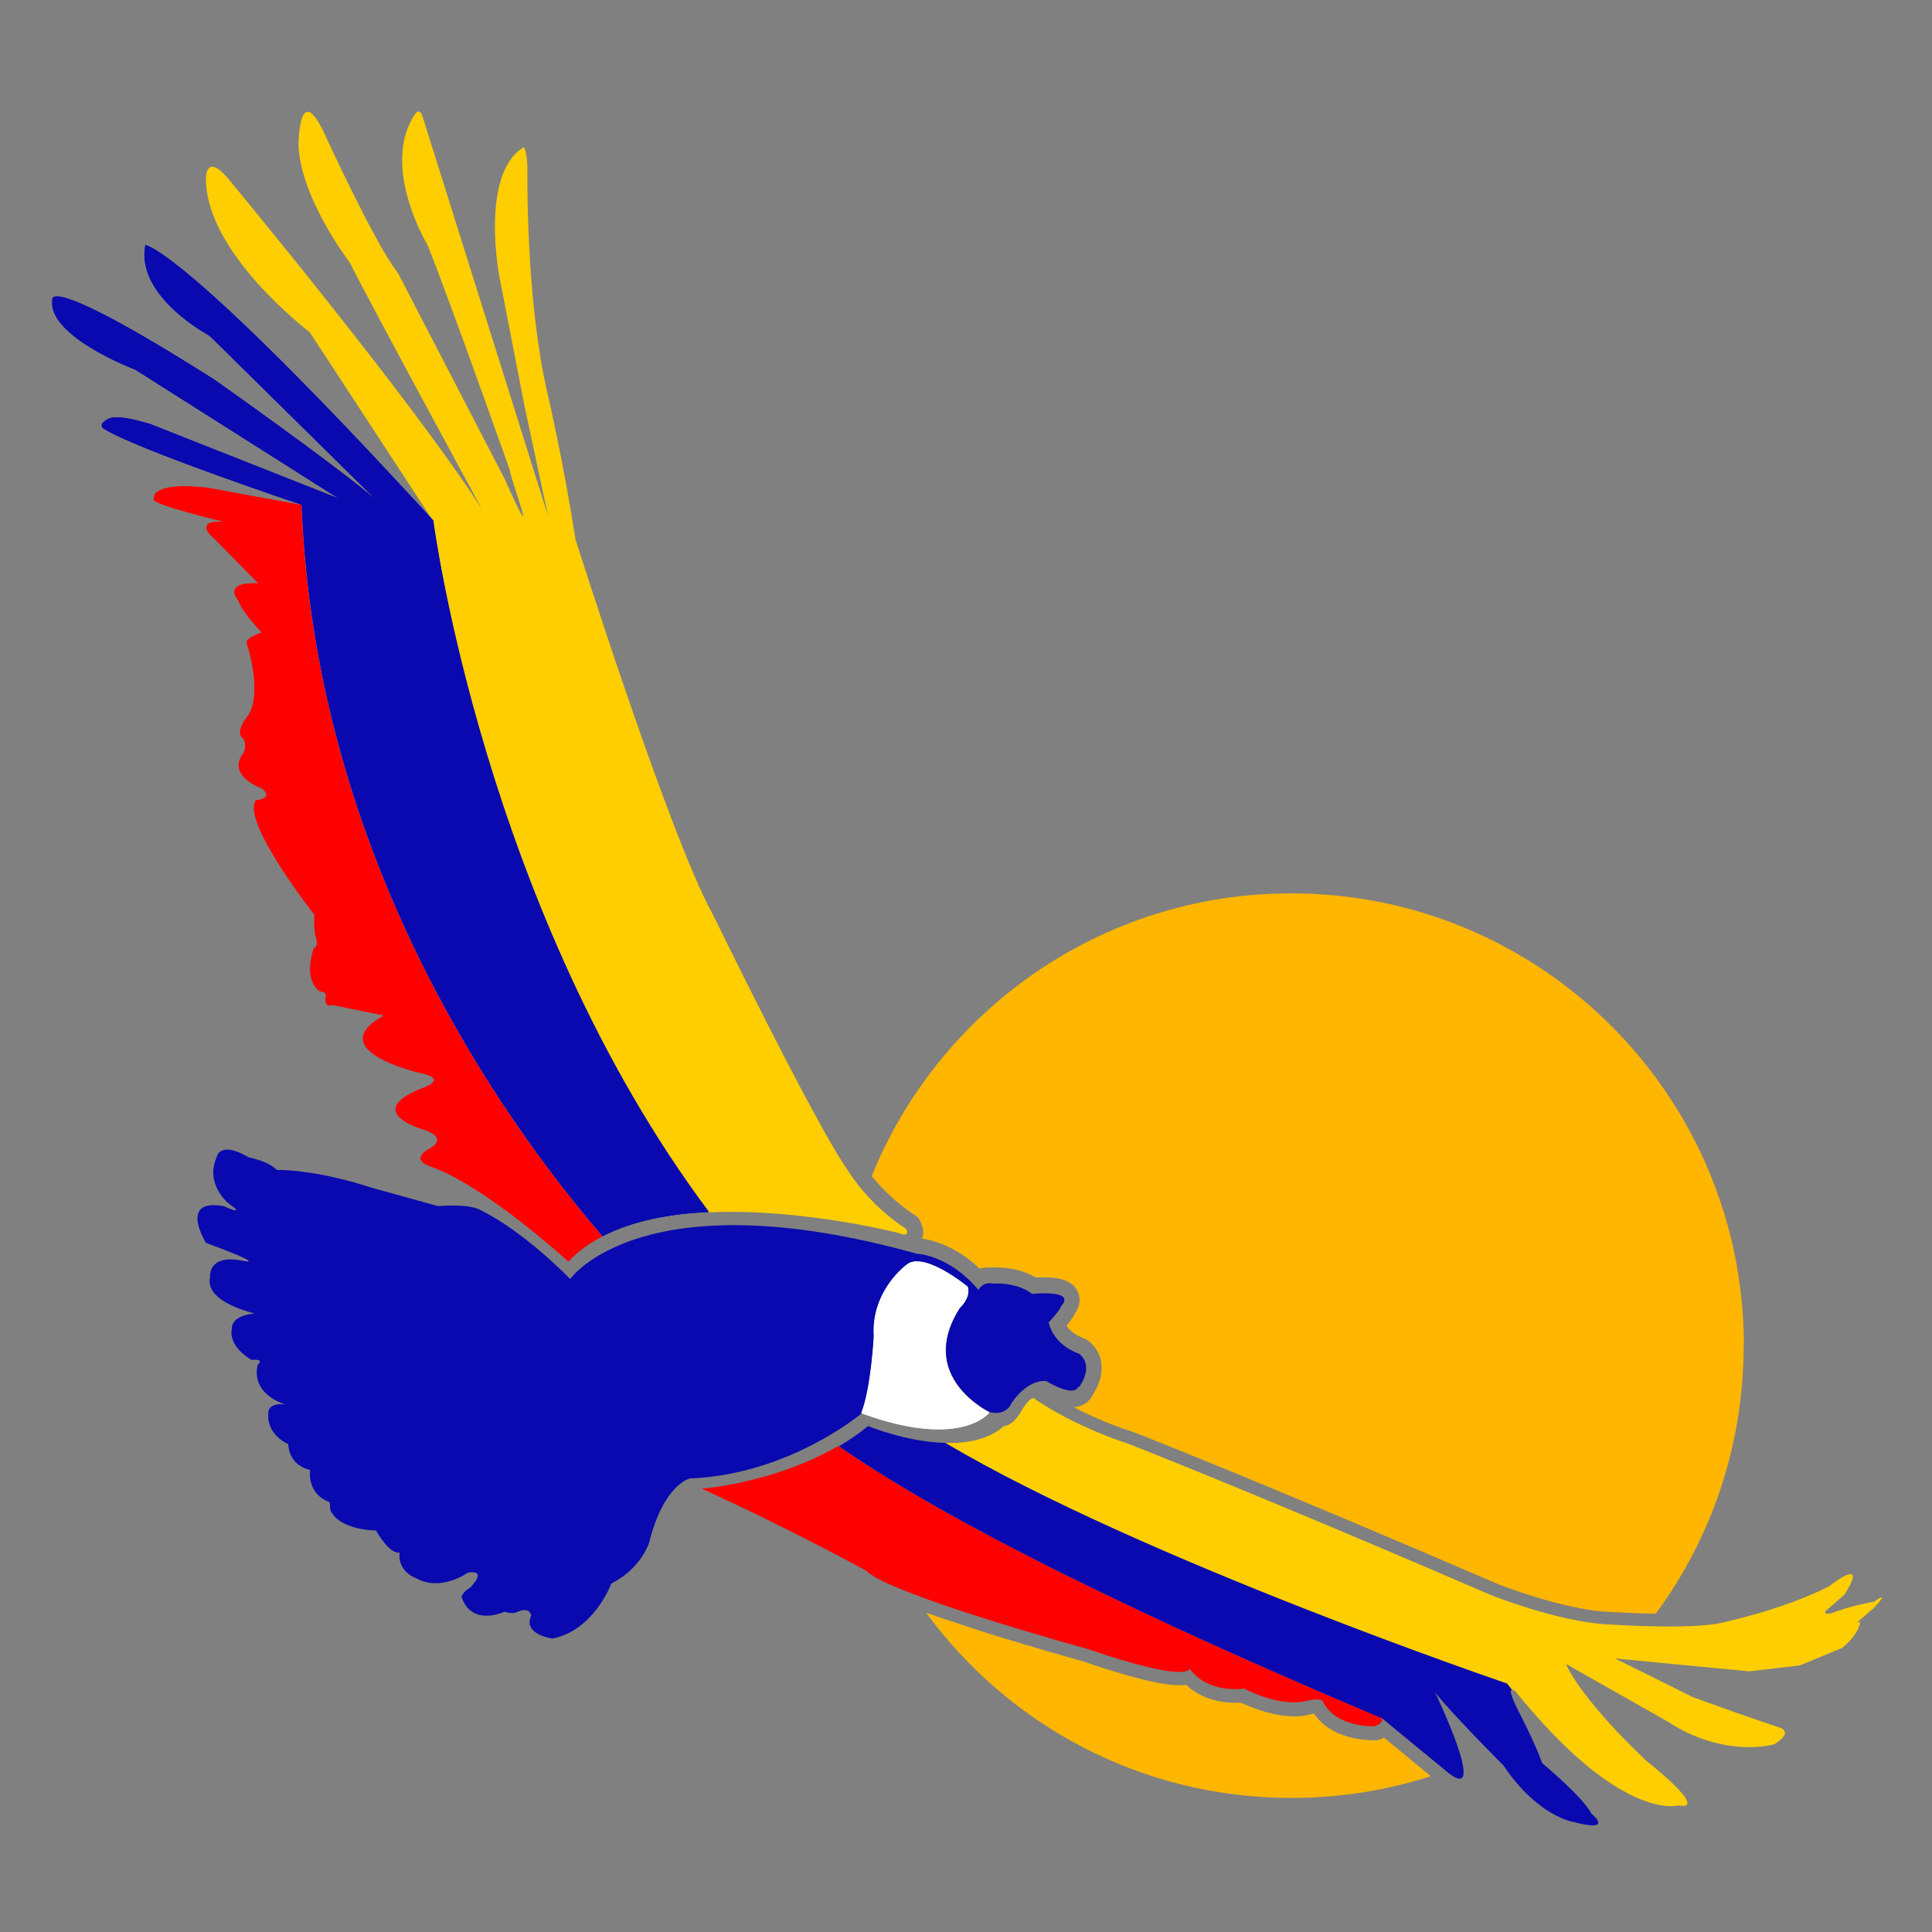
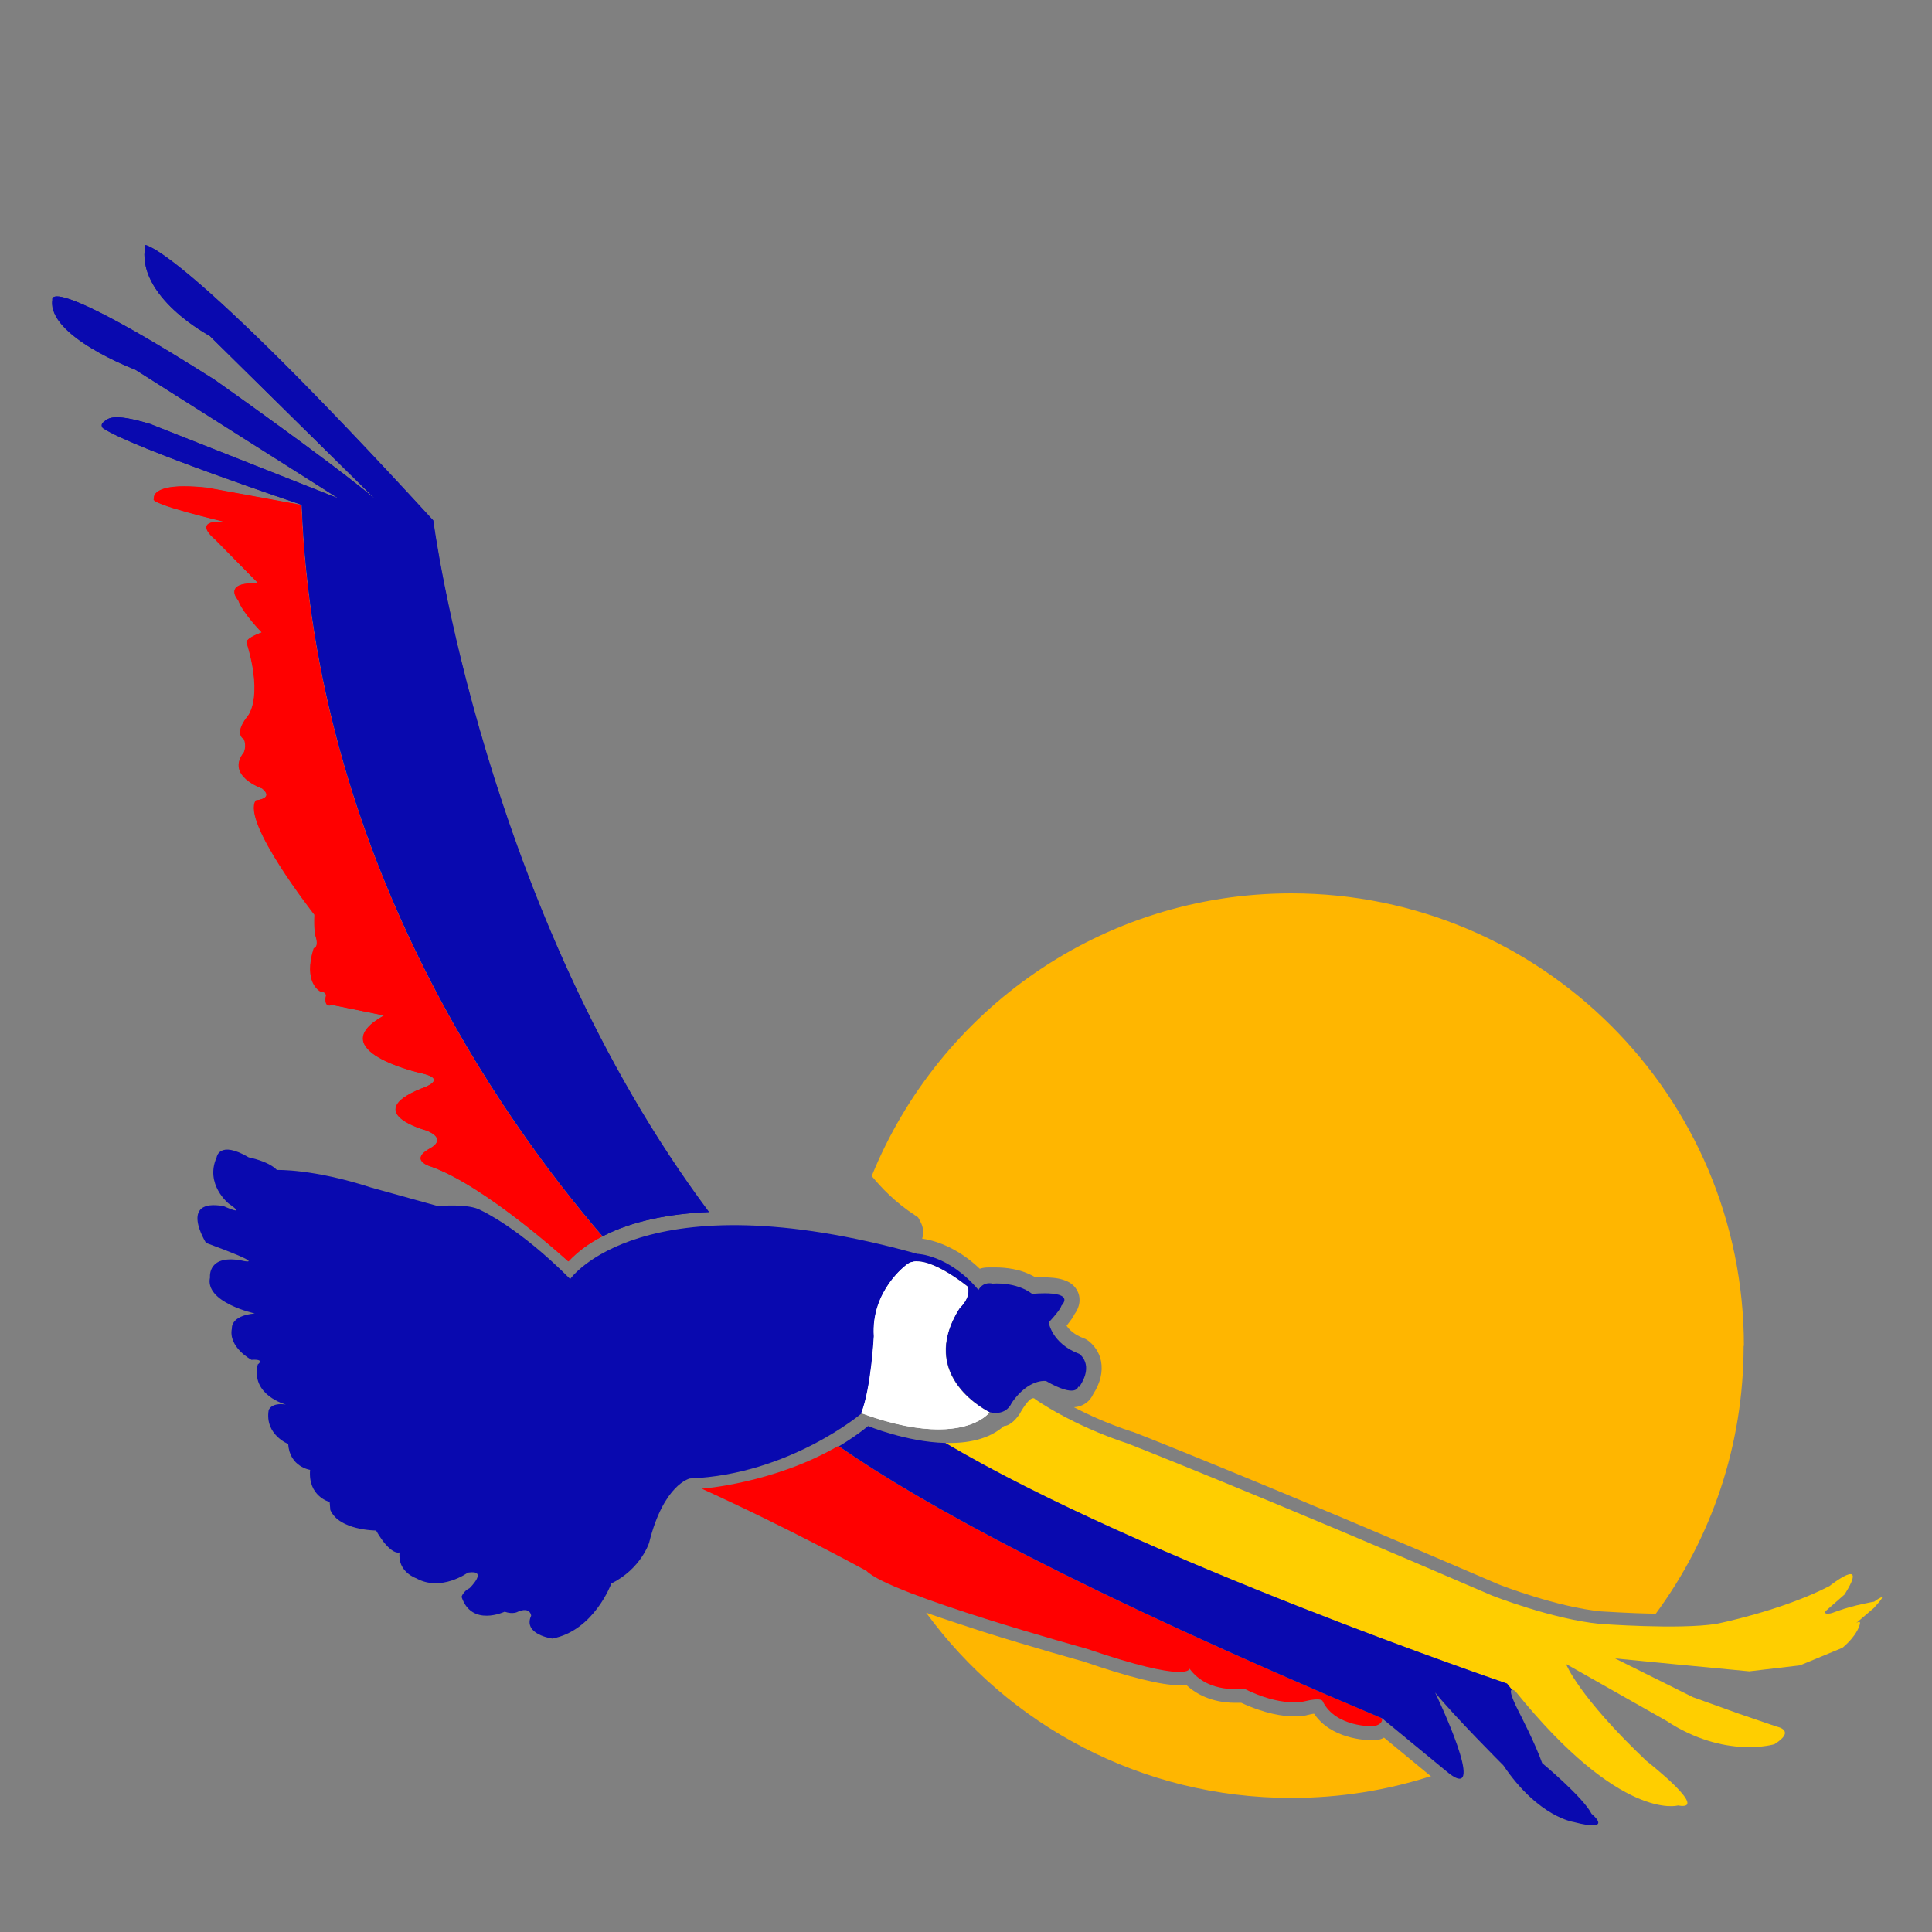
<svg xmlns="http://www.w3.org/2000/svg" version="1.1" width="512" height="512">
  <rect width="100%" height="100%" fill="#808080" stroke="none" />
  <svg id="SvgjsSvg1011" data-name="Capa 1" viewBox="0 0 512 512">
    <defs>
      <style>
      .cls-1 {
        fill: #fff;
      }

      .cls-2 {
        fill: red;
      }

      .cls-3 {
        fill: #ffce00;
      }

      .cls-4 {
        fill: #0909af;
      }

      .cls-5 {
        fill: #ffb600;
      }
    </style>
    </defs>
    <g>
      <path class="cls-5" d="M462.08,356.59c0,26.61-8.61,51.11-23.27,71.05-7.38-.09-13.96-.61-14.58-.61-11.5-1.14-26.43-6.85-27.4-7.29-61.47-26.52-96.34-40.22-96.69-40.31h-.09c-6.24-2.02-11.42-4.39-15.46-6.5,2.63-.18,4.3-1.67,5.09-3.42,1.93-2.99,2.63-5.97,2.11-8.78-.7-3.51-3.16-5.27-3.69-5.62l-.44-.26-.44-.18c-2.55-.97-3.86-2.28-4.57-3.34,1.05-1.32,1.76-2.28,2.11-3.07,1.93-2.63,1.32-5.01.88-5.88-1.49-3.42-5.71-3.86-9.13-3.86h-2.11c-3.78-2.28-8.08-2.63-10.36-2.63h-2.11c-.79,0-1.58.09-2.28.35-6.32-6.06-12.65-7.64-15.28-7.99.53-1.41.35-3.07-.53-4.65l-.53-.97-.88-.61c-5.27-3.42-9.05-7.46-11.42-10.36,17.83-43.91,60.86-74.91,111.18-74.91,66.22,0,119.96,53.66,119.96,119.96l-.09-.09Z" />
      <path class="cls-5" d="M379.27,470.67c-11.68,3.78-24.15,5.8-37.06,5.8-39.78,0-75-19.32-96.78-49.09,3.95,1.41,8.78,2.99,14.67,4.92,13.09,4.13,25.64,7.64,26.96,7.99,12.21,4.22,20.81,6.32,25.47,6.32.7,0,1.32,0,1.84-.09,4.3,4.04,9.75,4.74,12.91,4.74h1.67c6.24,2.9,11.07,3.6,14.05,3.6,2.02,0,3.16-.26,3.42-.35.79-.18,1.41-.35,1.84-.35,4.48,6.67,13.61,7.03,15.54,7.03h1.05c.7-.18,1.41-.35,1.93-.7l12.56,10.36-.09-.18Z" />
    </g>
    <g>
      <g>
        <path class="cls-2" d="M159.72,327.61c-3.42,1.76-6.5,3.95-9.05,6.67,0,0-21.78-19.93-36.36-25.12,0,0-6.24-1.67,0-5.01,0,0,4.39-2.28-1.23-4.57,0,0-17.39-4.57-1.49-11.07,0,0,7.82-2.46,0-4.13,0,0-26.61-5.97-9.75-15.28l-13.79-2.81s-2.11,1.05-1.67-2.11c0,0,.61-1.23-1.49-1.49,0,0-4.57-2.28-1.67-11.42,0,0,1.49-.18.44-3.34,0,0-.44-1.58-.26-5.53,0,0-19.41-24.68-15.54-30.3,0,0,5.01-.44,1.67-3.16,0,0-9.75-3.34-4.83-9.57,0,0,.79-1.67,0-3.51,0,0-2.72-1.23.79-5.8,0,0,4.57-4.39,0-19.58,0,0-1.05-1.05,3.95-2.9,0,0-5.09-5.18-6.24-8.52,0,0-4.48-4.92,5.27-4.48l-11.59-11.77s-6.41-5.09,2.72-4.48c0,0-20.55-4.83-18.79-6.15,0,0-1.23-4.57,13.96-2.9l24.94,4.57h0c3.6,92.91,52.6,162.29,79.74,193.82l.26-.09Z" />
        <path class="cls-2" d="M49.07,128.88c1.67,0,3.6.09,5.88.35l24.94,4.57h0c3.6,92.91,52.6,162.29,79.74,193.82-3.42,1.76-6.5,3.95-9.05,6.67,0,0-21.78-19.93-36.36-25.12,0,0-6.24-1.67,0-5.01,0,0,4.39-2.28-1.23-4.57,0,0-17.39-4.57-1.49-11.07,0,0,7.82-2.46,0-4.13,0,0-26.61-5.97-9.75-15.28l-13.79-2.81s-.35.18-.7.18c-.53,0-1.23-.35-.97-2.28,0,0,.61-1.23-1.49-1.49,0,0-4.57-2.28-1.67-11.42,0,0,1.49-.18.44-3.34,0,0-.44-1.58-.26-5.53,0,0-19.41-24.68-15.54-30.3,0,0,5.01-.44,1.67-3.16,0,0-9.75-3.34-4.83-9.57,0,0,.79-1.67,0-3.51,0,0-2.72-1.23.79-5.8,0,0,4.57-4.39,0-19.58,0,0-1.05-1.05,3.95-2.9,0,0-5.09-5.18-6.24-8.52,0,0-4.13-4.48,4.22-4.48h1.14l-11.59-11.77s-5.71-4.57,1.32-4.57h1.41s-20.55-4.83-18.79-6.15c0,0-.88-3.25,8.08-3.25h.18Z" />
      </g>
-       <path class="cls-3" d="M238.4,326.82s-25.73-6.67-50.58-5.53c-59.72-79.83-73.07-183.28-73.07-183.28l-32.67-49.97s-27.93-21.16-27.49-41.01c0,0,0-7.29,6.85,1.49,0,0,48.21,58.14,66.22,86.33-1.32-2.46-30.12-55.5-34.95-65.25,0,0-12.91-16.77-13.61-30.91,0,0,0-18.09,6.94-3.16,0,0,13.52,29.51,19.41,36.8l27.31,52.69s1.32,2.55,1.58,3.25c9.13,20.29.88-1.58.7-3.86,0,0-15.37-43.47-21.69-59.37,0,0-12.03-19.85-4.04-33.72.18-.26.35-.61.53-.88,0,0,1.49-2.46,2.28.88l33.11,105.38-6.24-29.16-6.67-34.34s-5.18-27.05,6.41-34.16c0,0,.79-.18,1.05,5.44,0,0-.61,34.78,5.44,60.33,0,0,4.13,17.74,7.29,38.11,0,0,24.94,78.86,36.44,99.5,0,0,27.31,56.03,35.83,67.88,0,0,5.18,8.78,15.37,15.37,0,0,1.23,2.28-1.67,1.23l-.09-.09Z" />
      <g>
        <path class="cls-4" d="M187.82,321.2c-10.19.44-20.11,2.28-28.1,6.41-27.14-31.53-76.14-100.9-79.74-193.82h0c-1.32-.44-44.35-14.93-52.52-20.2-.61-.35-.7-1.23-.09-1.67,1.49-1.23,2.63-2.46,12.47.44l49.97,19.76-53.92-34.16s-23.36-8.78-21.95-18.53c0,0-2.28-7.46,42.86,21.16,0,0,31.53,22.22,42.77,31.79l-44-43.38s-19.76-10.45-17.04-24.06c0,0,9.57.18,76.31,72.98,0,0,13.35,103.45,73.07,183.28h-.09Z" />
        <path class="cls-4" d="M38.44,64.94s9.57.18,76.31,72.98c0,0,13.35,103.45,73.07,183.28-10.19.44-20.11,2.28-28.1,6.41-27.14-31.53-76.14-100.9-79.74-193.82h0c-1.32-.44-44.35-14.93-52.52-20.2-.61-.35-.7-1.23-.09-1.67.79-.7,1.49-1.32,3.6-1.32,1.76,0,4.39.44,8.78,1.76l49.97,19.76-53.92-34.16s-23.36-8.78-21.95-18.53c0,0-.26-.88,1.23-.88,2.81,0,12.03,3.25,41.71,22.04,0,0,31.53,22.22,42.77,31.79l-44-43.38s-19.76-10.45-17.04-24.06h-.09Z" />
      </g>
    </g>
    <g>
      <path class="cls-2" d="M366.27,455.65c0,.44-.18,1.41-2.28,1.84,0,0-10.01.35-13.44-6.59,0,0,0-1.23-5.01,0,0,0-5.97,1.58-15.9-3.42,0,0-9.4,1.58-14.4-5.27,0,0,0,4.04-27.22-5.27,0,0-52.43-14.4-58.4-20.64,0,0-20.11-11.07-43.65-21.78,0,0,19.14-1.41,36.18-11.33,21.95,15.28,63.84,38.38,143.94,72.1h0v.26l.18.09Z" />
      <path class="cls-3" d="M496.68,426.06l-4.83,4.13c.79-.53,1.49-.79.79.97-1.23,3.07-4.39,5.53-4.39,5.53l-11.24,4.65-13.44,1.58-19.32-1.84-16.25-1.58,20.64,10.27,12.21,4.39,10.01,3.42s5.27.97-.61,4.65c0,0-13.09,4.04-28.72-6.24l-26.52-15.02s3.16,8.43,21.25,25.64c0,0,17.21,13.44,8.43,11.86,0,0-15.1,4.48-43.12-30.3,0,0-.53-.44-.88-.35l-1.32-1.67s-96.51-32.76-148.85-63.76c5.71.18,11.5-.88,15.54-4.48,0,0,1.84.18,4.13-3.16,0,0,2.9-5.44,4.13-3.95,0,0,9.57,6.85,24.59,11.77,0,0,34.43,13.44,96.6,40.31,0,0,15.9,6.24,28.45,7.46,0,0,20.9,1.58,30.91,0,0,0,17.21-3.42,29.95-10.01,0,0,10.63-8.43,4.04,2.2l-5.01,4.39s-.7.88.79.7c.53,0,1.23-.26,2.37-.7,4.39-1.58,9.66-2.46,9.66-2.46,0,0,4.65-3.42,0,1.58Z" />
      <path class="cls-4" d="M417.12,482.87s-9.4-1.23-18.71-15.02c0,0-13.09-13.09-18.09-19.32.35.7,13.96,29.24,3.78,21.52l-17.83-14.67c-80-33.72-121.98-56.82-143.94-72.1,2.63-1.58,5.27-3.34,7.73-5.36,0,0,10.19,4.22,20.46,4.48,52.25,30.91,148.85,63.76,148.85,63.76l1.32,1.67c-.53,0-.61,1.05,1.76,5.71,0,0,4.39,8.43,6.24,13.7,0,0,10.89,9.05,13.09,13.44,0,0,6.24,5.01-4.65,2.2Z" />
    </g>
    <g>
      <path class="cls-4" d="M285.74,367.48s-.44,3.16-8.52-1.49c0,0-4.57-.79-9.13,5.8,0,0-1.23,3.51-5.8,2.46,0,0-19.58-9.4-7.9-27.66,0,0,2.99-2.72,2.11-5.62,0,0-11.59-9.57-16.07-5.8,0,0-9.48,6.85-8.69,18.97,0,0-.7,13.79-3.34,20.37,0,0-19.14,16.25-45.58,17.3,0,0-6.94,1.49-10.8,17.04,0,0-2.11,6.85-10.01,10.8,0,0-4.57,12.47-15.63,14.58,0,0-7.9-1.05-5.62-6.06,0,0-.18-2.46-3.51-1.05,0,0-1.23.79-3.51,0,0,0-8.78,4.13-11.42-3.95,0,0,.44-1.49,2.11-2.28,0,0,5.18-5.01-.44-4.13,0,0-7.11,5.18-13.7,1.49,0,0-5.01-1.67-4.39-6.85,0,0-2.28,1.05-6.24-5.8,0,0-9.75,0-12.12-5.44l-.18-2.11s-5.8-1.49-5.18-8.52c0,0-5.44-.79-5.8-6.85,0,0-6.24-2.46-5.18-8.96,0,0,.61-2.11,4.57-1.49,0,0-9.4-2.46-7.46-10.63,0,0,2.11-1.49-1.67-1.23,0,0-6.24-3.34-5.18-8.34,0,0-.44-3.34,6.06-3.95,0,0-13.35-2.9-11.86-9.57,0,0-.79-6.5,9.13-4.3,0,0,6.06,1.14-10.19-4.83,0,0-7.46-11.86,4.65-9.75,0,0,6.59,2.99,1.32-.7,0,0-6.32-5.09-3.16-12.21,0,0,.61-4.65,8.52,0,0,0,5.18.97,7.46,3.34,0,0,9.57-.35,24.94,4.65l17.74,4.92s8.25-.79,11.42,1.14c0,0,10.01,4.48,23.62,18.18,0,0,18.88-27.05,91.95-6.67,0,0,8.34.18,16.25,9.57,0,0,1.05-2.28,3.78-1.67,0,0,6.06-.61,10.45,2.72,0,0,11.68-1.23,7.73,3.16,0,0,0,.79-3.34,4.39,0,0,.79,5.62,8.08,8.34,0,0,4.13,2.72,0,8.78l-.26-.09Z" />
      <g>
        <path class="cls-1" d="M262.2,374.33s-7.29,9.92-33.9.18c2.63-6.59,3.34-20.37,3.34-20.37-.79-12.12,8.69-18.97,8.69-18.97,4.48-3.78,16.07,5.8,16.07,5.8.97,2.9-2.11,5.62-2.11,5.62-11.68,18.35,7.9,27.66,7.9,27.66v.09Z" />
        <path class="cls-1" d="M242.97,334.37c5.27,0,13.44,6.67,13.44,6.67.97,2.9-2.11,5.62-2.11,5.62-11.68,18.35,7.9,27.66,7.9,27.66,0,0-3.25,4.48-13.52,4.48-5.01,0-11.68-1.05-20.46-4.3,2.63-6.59,3.34-20.37,3.34-20.37-.79-12.12,8.69-18.97,8.69-18.97.7-.61,1.67-.88,2.72-.88h0v.09Z" />
      </g>
    </g>
  </svg>
  <style>@media (prefers-color-scheme: light) { :root { filter: none; } }
@media (prefers-color-scheme: dark) { :root { filter: none; } }
</style>
</svg>